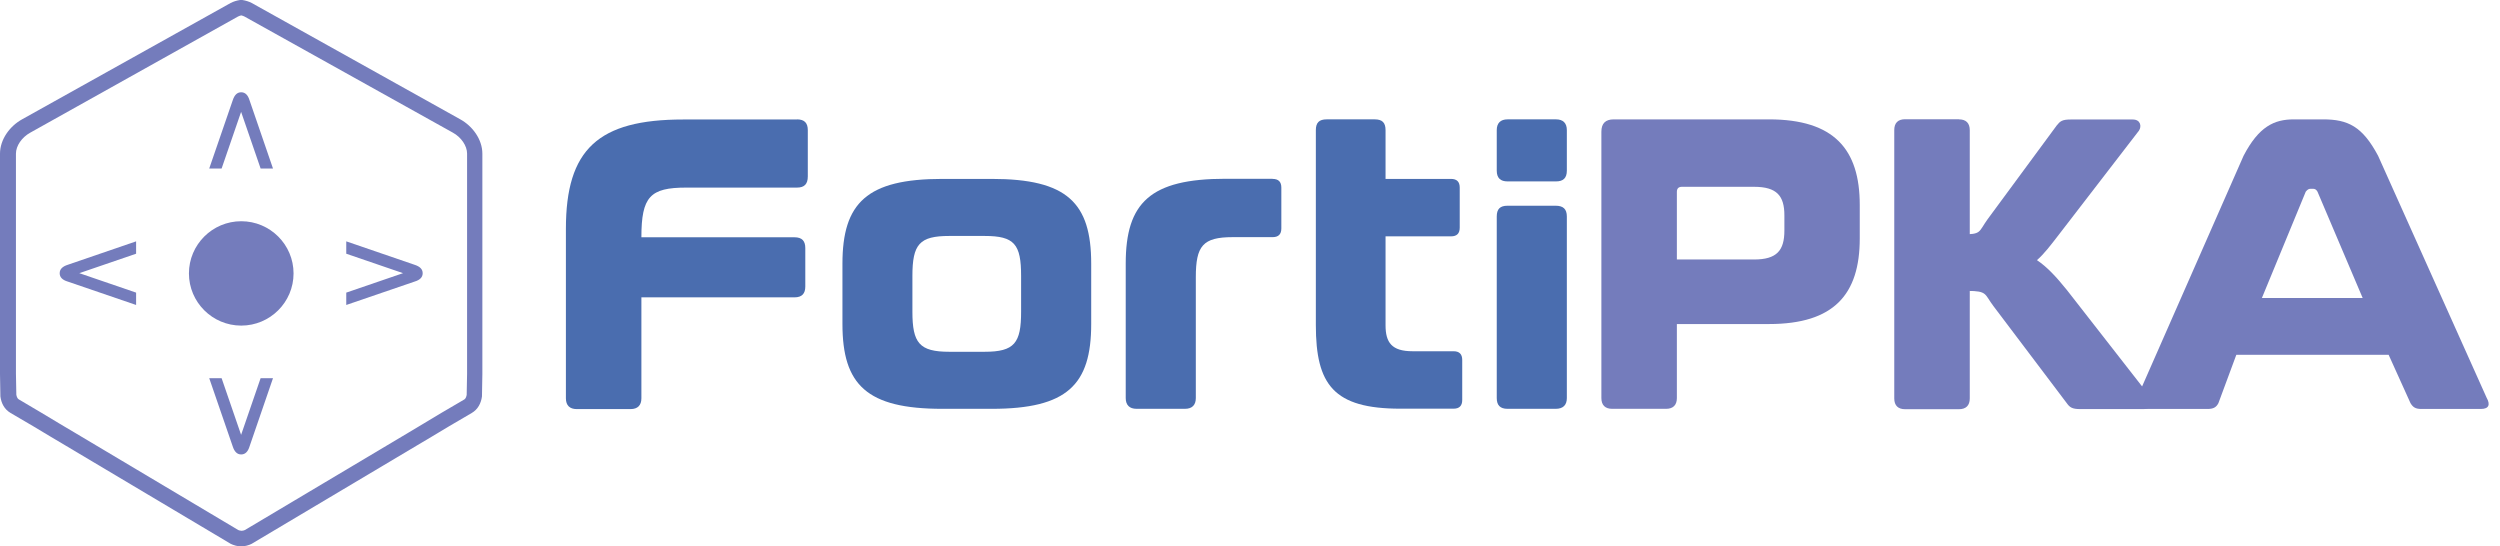
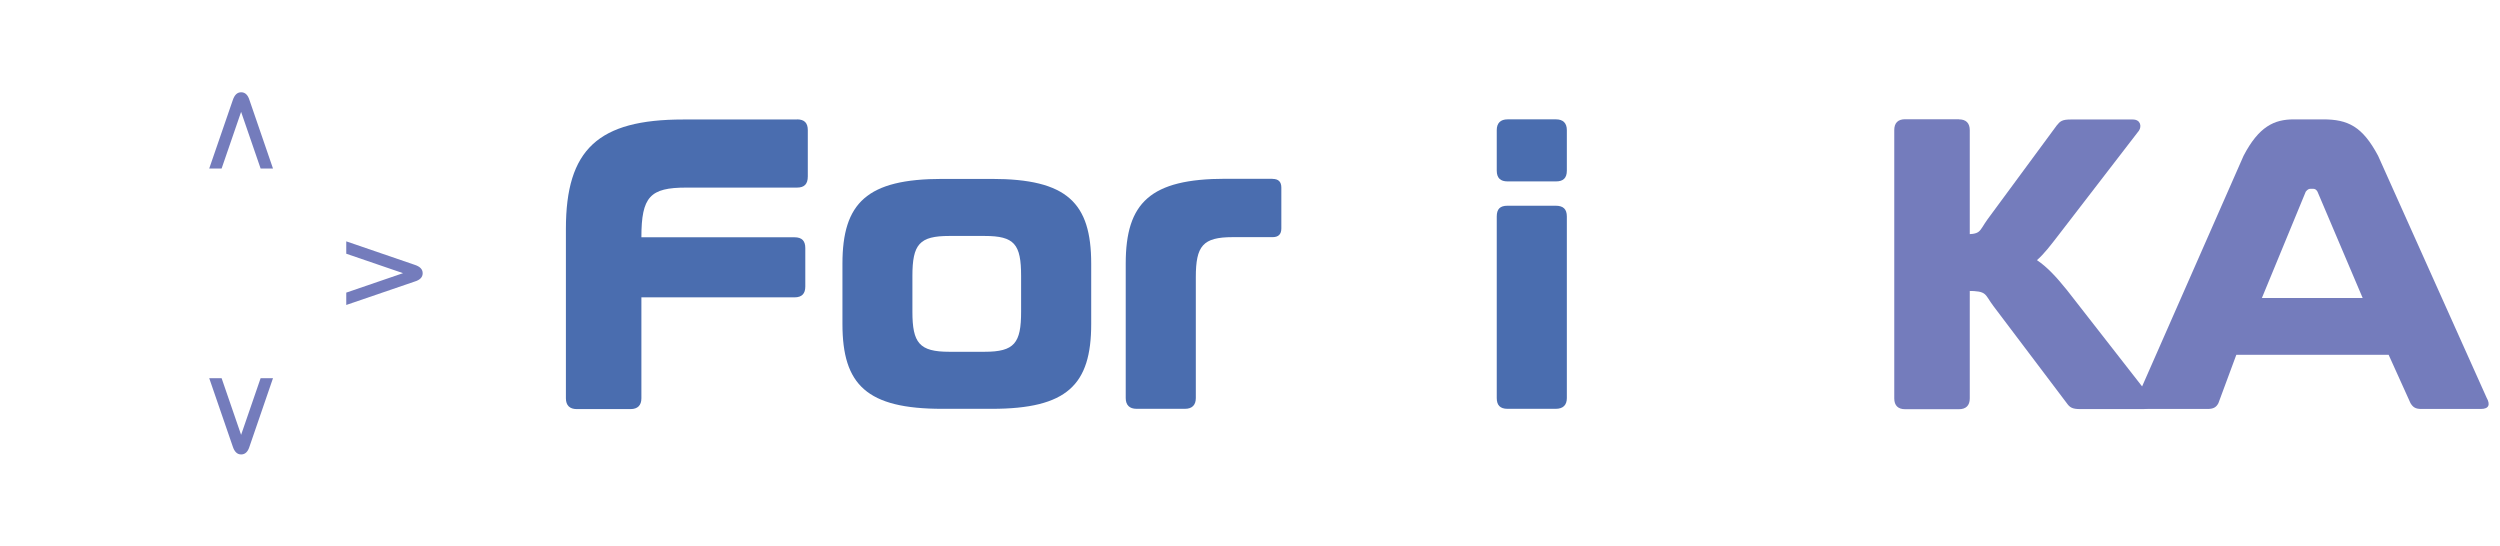
<svg xmlns="http://www.w3.org/2000/svg" width="183" height="40" viewBox="0 0 183 40" fill="none">
-   <path d="M129.489 8.738C134.253 8.738 136.134 10.922 136.134 15.002V17.456C136.134 21.545 134.253 23.72 129.489 23.72H122.747V29.137C122.747 29.647 122.477 29.926 121.956 29.926H118.012C117.5 29.926 117.221 29.657 117.221 29.137V9.642C117.221 9.036 117.52 8.738 118.127 8.738H129.479H129.489ZM122.747 18.995H128.399C130.067 18.995 130.617 18.331 130.617 16.878V15.762C130.617 14.338 130.067 13.674 128.399 13.674H123.114C122.872 13.674 122.747 13.799 122.747 14.04V19.005V18.995Z" fill="#747CBC" />
  <path d="M143.396 8.737C143.907 8.737 144.187 9.007 144.187 9.526V17.157H143.589C145.074 17.157 144.804 17.003 145.498 16.041L150.562 9.17C150.803 8.872 150.957 8.747 151.565 8.747H156.117C156.696 8.747 156.782 9.257 156.57 9.565L150.716 17.166C150.108 17.955 149.626 18.59 149.105 19.043C149.867 19.553 150.533 20.284 151.295 21.227L157.39 29.04C157.573 29.252 157.602 29.945 156.908 29.945H152.269C151.69 29.945 151.507 29.82 151.295 29.521L145.923 22.41C145.257 21.535 145.498 21.294 144.013 21.294H144.187V29.165C144.187 29.675 143.916 29.954 143.396 29.954H139.451C138.94 29.954 138.66 29.685 138.66 29.165V9.517C138.66 9.007 138.93 8.728 139.451 8.728H143.396V8.737Z" fill="#747CBC" />
  <path d="M170.045 8.738C171.868 8.738 172.929 9.248 174.076 11.403L182.023 29.118C182.294 29.599 182.207 29.936 181.599 29.936H177.24C176.815 29.936 176.632 29.811 176.449 29.512L174.848 25.971H163.699L162.387 29.512C162.233 29.811 162.021 29.936 161.596 29.936H156.861C156.282 29.936 156.195 29.599 156.436 29.118L164.229 11.403C165.348 9.257 166.476 8.738 167.904 8.738H170.026H170.045ZM165.579 21.814H172.948L169.64 14.03C169.553 13.876 169.457 13.818 169.302 13.818H169.148C168.994 13.818 168.907 13.876 168.781 14.03L165.57 21.814H165.579Z" fill="#747CBC" />
  <path d="M58.34 8.738C58.89 8.738 59.131 9.007 59.131 9.527V12.914C59.131 13.462 58.89 13.732 58.34 13.732H50.229C47.587 13.732 46.95 14.396 46.95 17.369H58.157C58.707 17.369 58.948 17.638 58.948 18.158V20.977C58.948 21.487 58.707 21.766 58.157 21.766H46.95V29.156C46.95 29.666 46.68 29.945 46.159 29.945H42.215C41.703 29.945 41.424 29.676 41.424 29.156V16.744C41.424 10.932 43.787 8.747 50.008 8.747H58.331L58.34 8.738Z" fill="#4A6DAF" />
  <path d="M72.594 13.096C78.121 13.096 79.876 14.848 79.876 19.303V23.719C79.876 28.165 78.121 29.926 72.594 29.926H68.977C63.451 29.926 61.667 28.174 61.667 23.719V19.303C61.667 14.848 63.461 13.096 68.977 13.096H72.594ZM66.788 22.815C66.788 25.114 67.299 25.75 69.489 25.75H72.073C74.263 25.75 74.745 25.114 74.745 22.815V20.207C74.745 17.878 74.263 17.272 72.073 17.272H69.489C67.299 17.272 66.788 17.878 66.788 20.207V22.815Z" fill="#4A6DAF" />
  <path d="M93.157 13.096C93.581 13.096 93.794 13.308 93.794 13.731V16.724C93.794 17.147 93.581 17.359 93.157 17.359H90.235C88.045 17.359 87.534 17.994 87.534 20.294V29.137C87.534 29.646 87.264 29.925 86.743 29.925H83.194C82.683 29.925 82.403 29.656 82.403 29.137V19.293C82.403 14.838 84.197 13.086 89.714 13.086H93.147L93.157 13.096Z" fill="#4A6DAF" />
-   <path d="M96.32 13.096V9.526C96.32 8.978 96.561 8.737 97.111 8.737H100.631C101.181 8.737 101.422 8.978 101.422 9.526V13.096H106.215C106.64 13.096 106.852 13.308 106.852 13.731V16.666C106.852 17.09 106.64 17.301 106.215 17.301H101.422V23.806C101.422 25.076 101.875 25.711 103.399 25.711H106.399C106.823 25.711 107.035 25.923 107.035 26.346V29.281C107.035 29.704 106.823 29.916 106.399 29.916H102.512C97.622 29.916 96.32 28.165 96.32 23.796V13.077V13.096Z" fill="#4A6DAF" />
  <path d="M113.903 8.737C114.414 8.737 114.693 9.007 114.693 9.526V12.49C114.693 13.039 114.423 13.279 113.903 13.279H110.353C109.842 13.279 109.562 13.039 109.562 12.49V9.526C109.562 9.016 109.833 8.737 110.353 8.737H113.903ZM113.874 15.059C114.423 15.059 114.693 15.3 114.693 15.848V29.137C114.693 29.647 114.423 29.926 113.874 29.926H110.353C109.804 29.926 109.562 29.656 109.562 29.137V15.848C109.562 15.3 109.804 15.059 110.353 15.059H113.874Z" fill="#4A6DAF" />
-   <path d="M17.659 1.126C17.746 1.145 17.823 1.174 17.9 1.212L33.148 9.709C33.766 10.046 34.19 10.681 34.19 11.239V27.366L34.161 28.915C34.113 29.165 34.017 29.223 33.968 29.252L32.309 30.224L31.027 30.994L29.966 31.629L17.929 38.797C17.929 38.797 17.852 38.826 17.814 38.836C17.775 38.845 17.727 38.855 17.688 38.855C17.65 38.855 17.601 38.845 17.563 38.836C17.524 38.836 17.476 38.807 17.438 38.797L5.401 31.629L4.33 30.994L3.048 30.224L1.389 29.242C1.341 29.213 1.244 29.156 1.196 28.905L1.167 27.356V11.248C1.167 10.681 1.591 10.055 2.218 9.709L17.418 1.212C17.495 1.174 17.573 1.145 17.659 1.126ZM17.736 0H17.573C17.331 0.038 17.1 0.106 16.878 0.221L1.63 8.727C0.714 9.228 0 10.209 0 11.248V27.385L0.029 29.021C0.096 29.521 0.318 29.964 0.781 30.233L2.44 31.205L3.723 31.975L4.793 32.61L16.888 39.808C16.984 39.856 17.11 39.904 17.254 39.942C17.409 39.981 17.544 40 17.65 40C17.765 40 17.9 39.981 18.055 39.942C18.209 39.904 18.325 39.856 18.421 39.808L30.516 32.61L31.586 31.975L32.869 31.205L34.528 30.233C34.991 29.964 35.212 29.512 35.28 29.021L35.309 27.385V11.248C35.309 10.209 34.595 9.228 33.679 8.727L18.431 0.221C18.209 0.106 17.978 0.038 17.736 0Z" fill="#747CBC" />
  <path d="M30.94 20.005C30.94 20.294 30.737 20.496 30.351 20.611L25.346 22.324V21.42L29.503 19.996L25.346 18.572V17.667L30.342 19.38C30.737 19.505 30.94 19.707 30.94 19.996V20.005Z" fill="#747CBC" />
-   <path d="M4.369 20.005C4.369 20.294 4.572 20.496 4.957 20.611L9.963 22.324V21.42L5.806 19.996L9.963 18.572V17.667L4.967 19.38C4.572 19.505 4.369 19.707 4.369 19.996V20.005Z" fill="#747CBC" />
  <path d="M17.659 33.265C17.948 33.265 18.151 33.063 18.267 32.678L19.983 27.684H19.077L17.649 31.831L16.222 27.684H15.315L17.032 32.668C17.158 33.063 17.36 33.265 17.649 33.265H17.659Z" fill="#747CBC" />
  <path d="M17.659 6.755C17.948 6.755 18.151 6.957 18.267 7.342L19.983 12.336H19.077L17.649 8.189L16.222 12.336H15.315L17.032 7.352C17.158 6.957 17.36 6.755 17.649 6.755H17.659Z" fill="#747CBC" />
-   <path d="M17.659 23.834C19.771 23.834 21.488 22.122 21.488 20.014C21.488 17.907 19.771 16.194 17.659 16.194C15.547 16.194 13.83 17.907 13.83 20.014C13.83 22.122 15.547 23.834 17.659 23.834Z" fill="#747CBC" />
</svg>